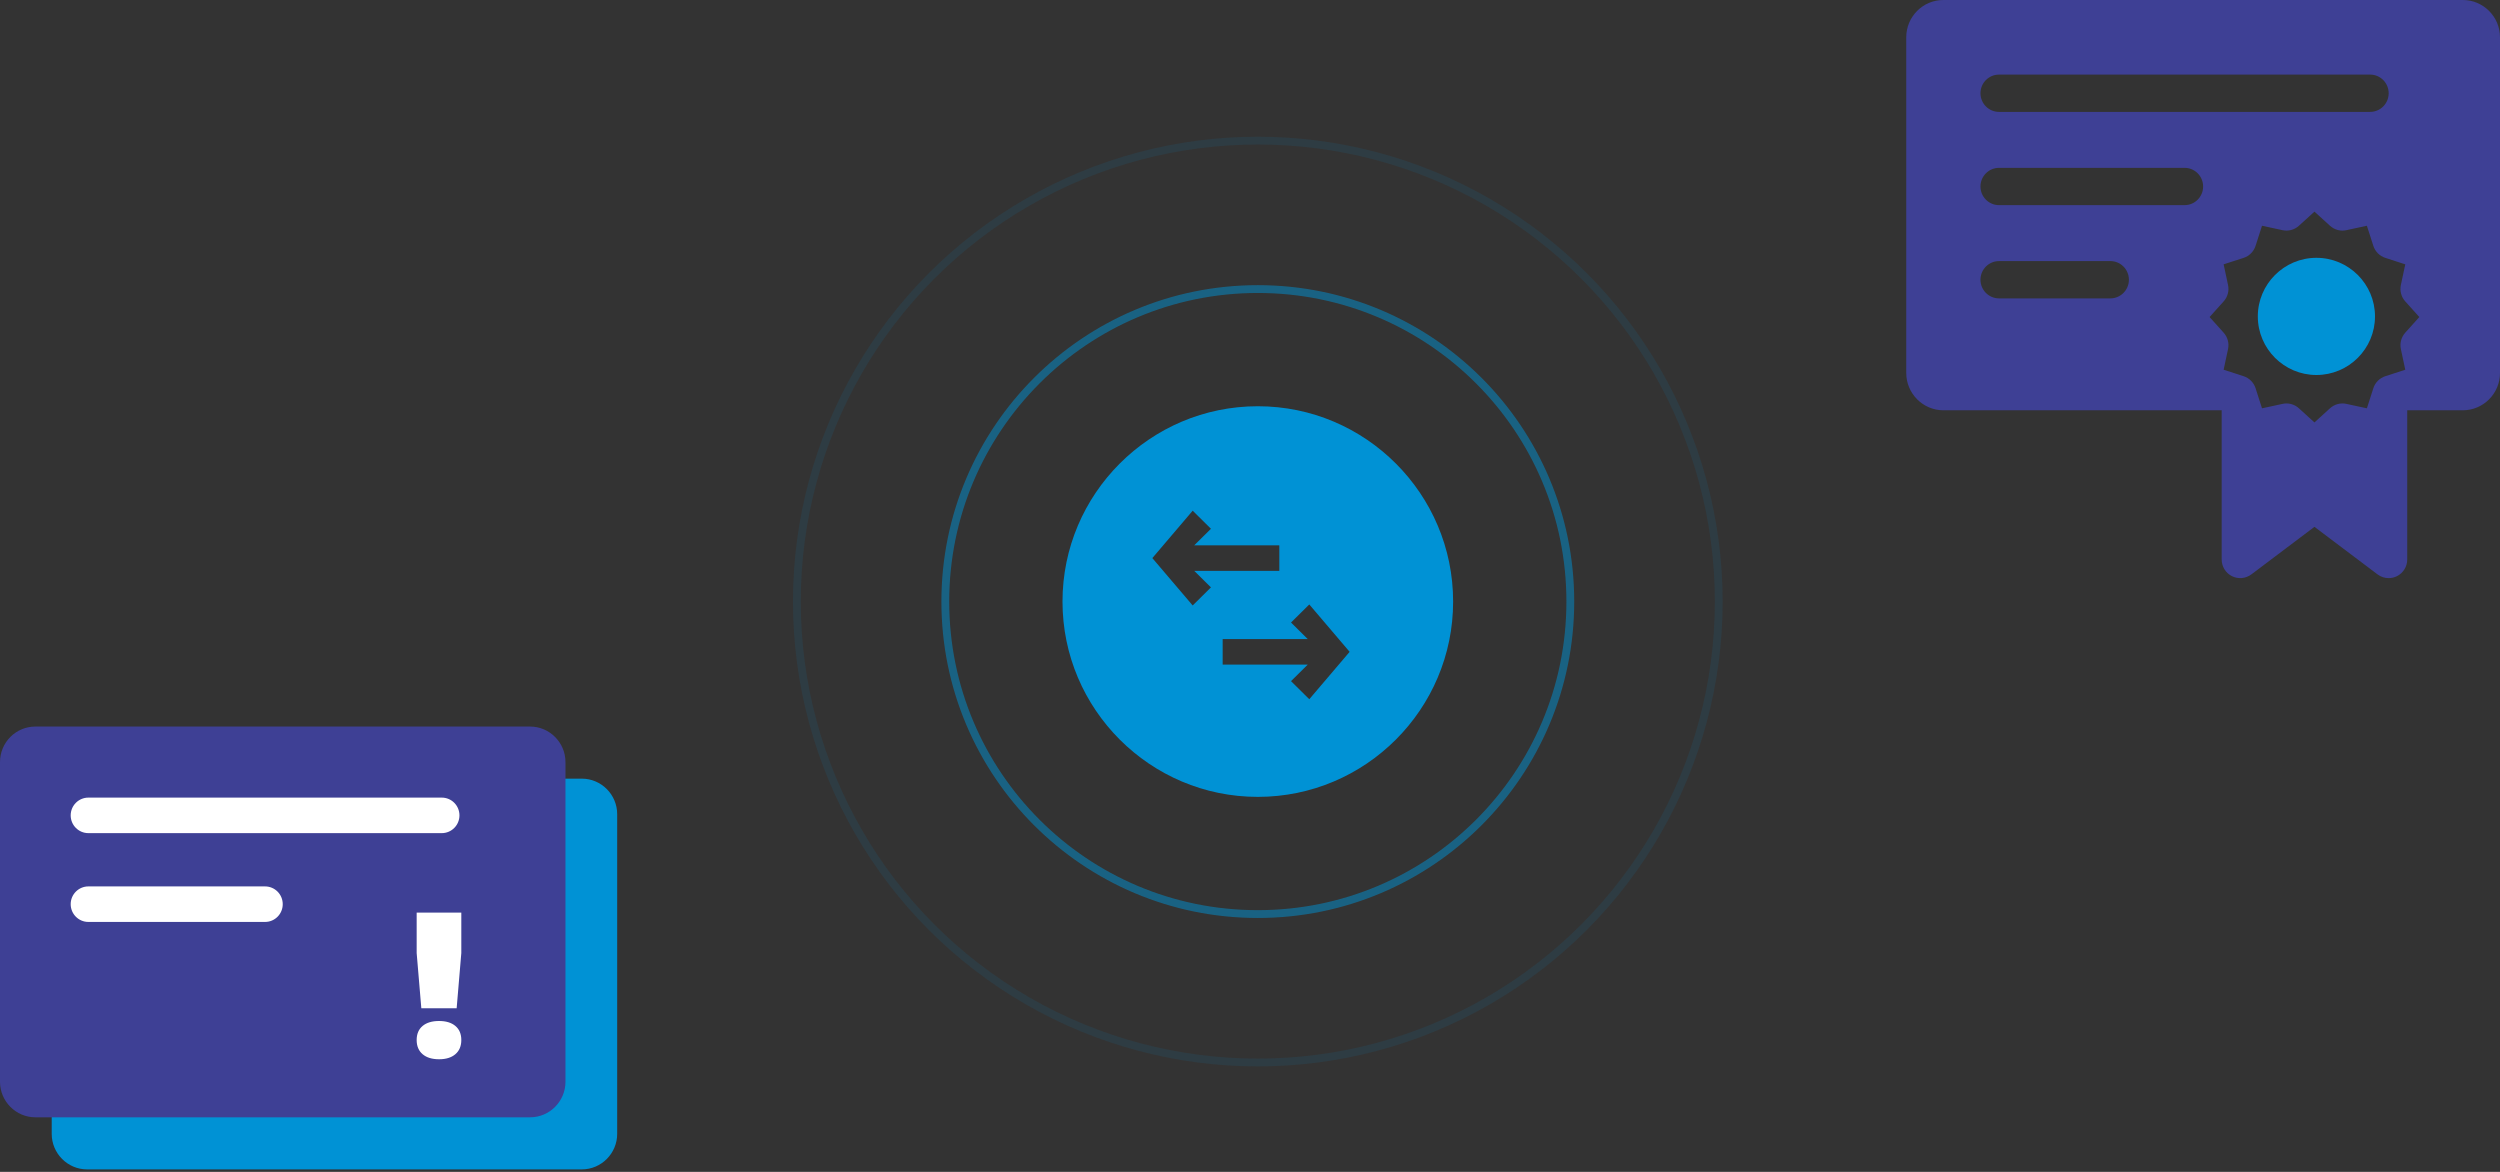
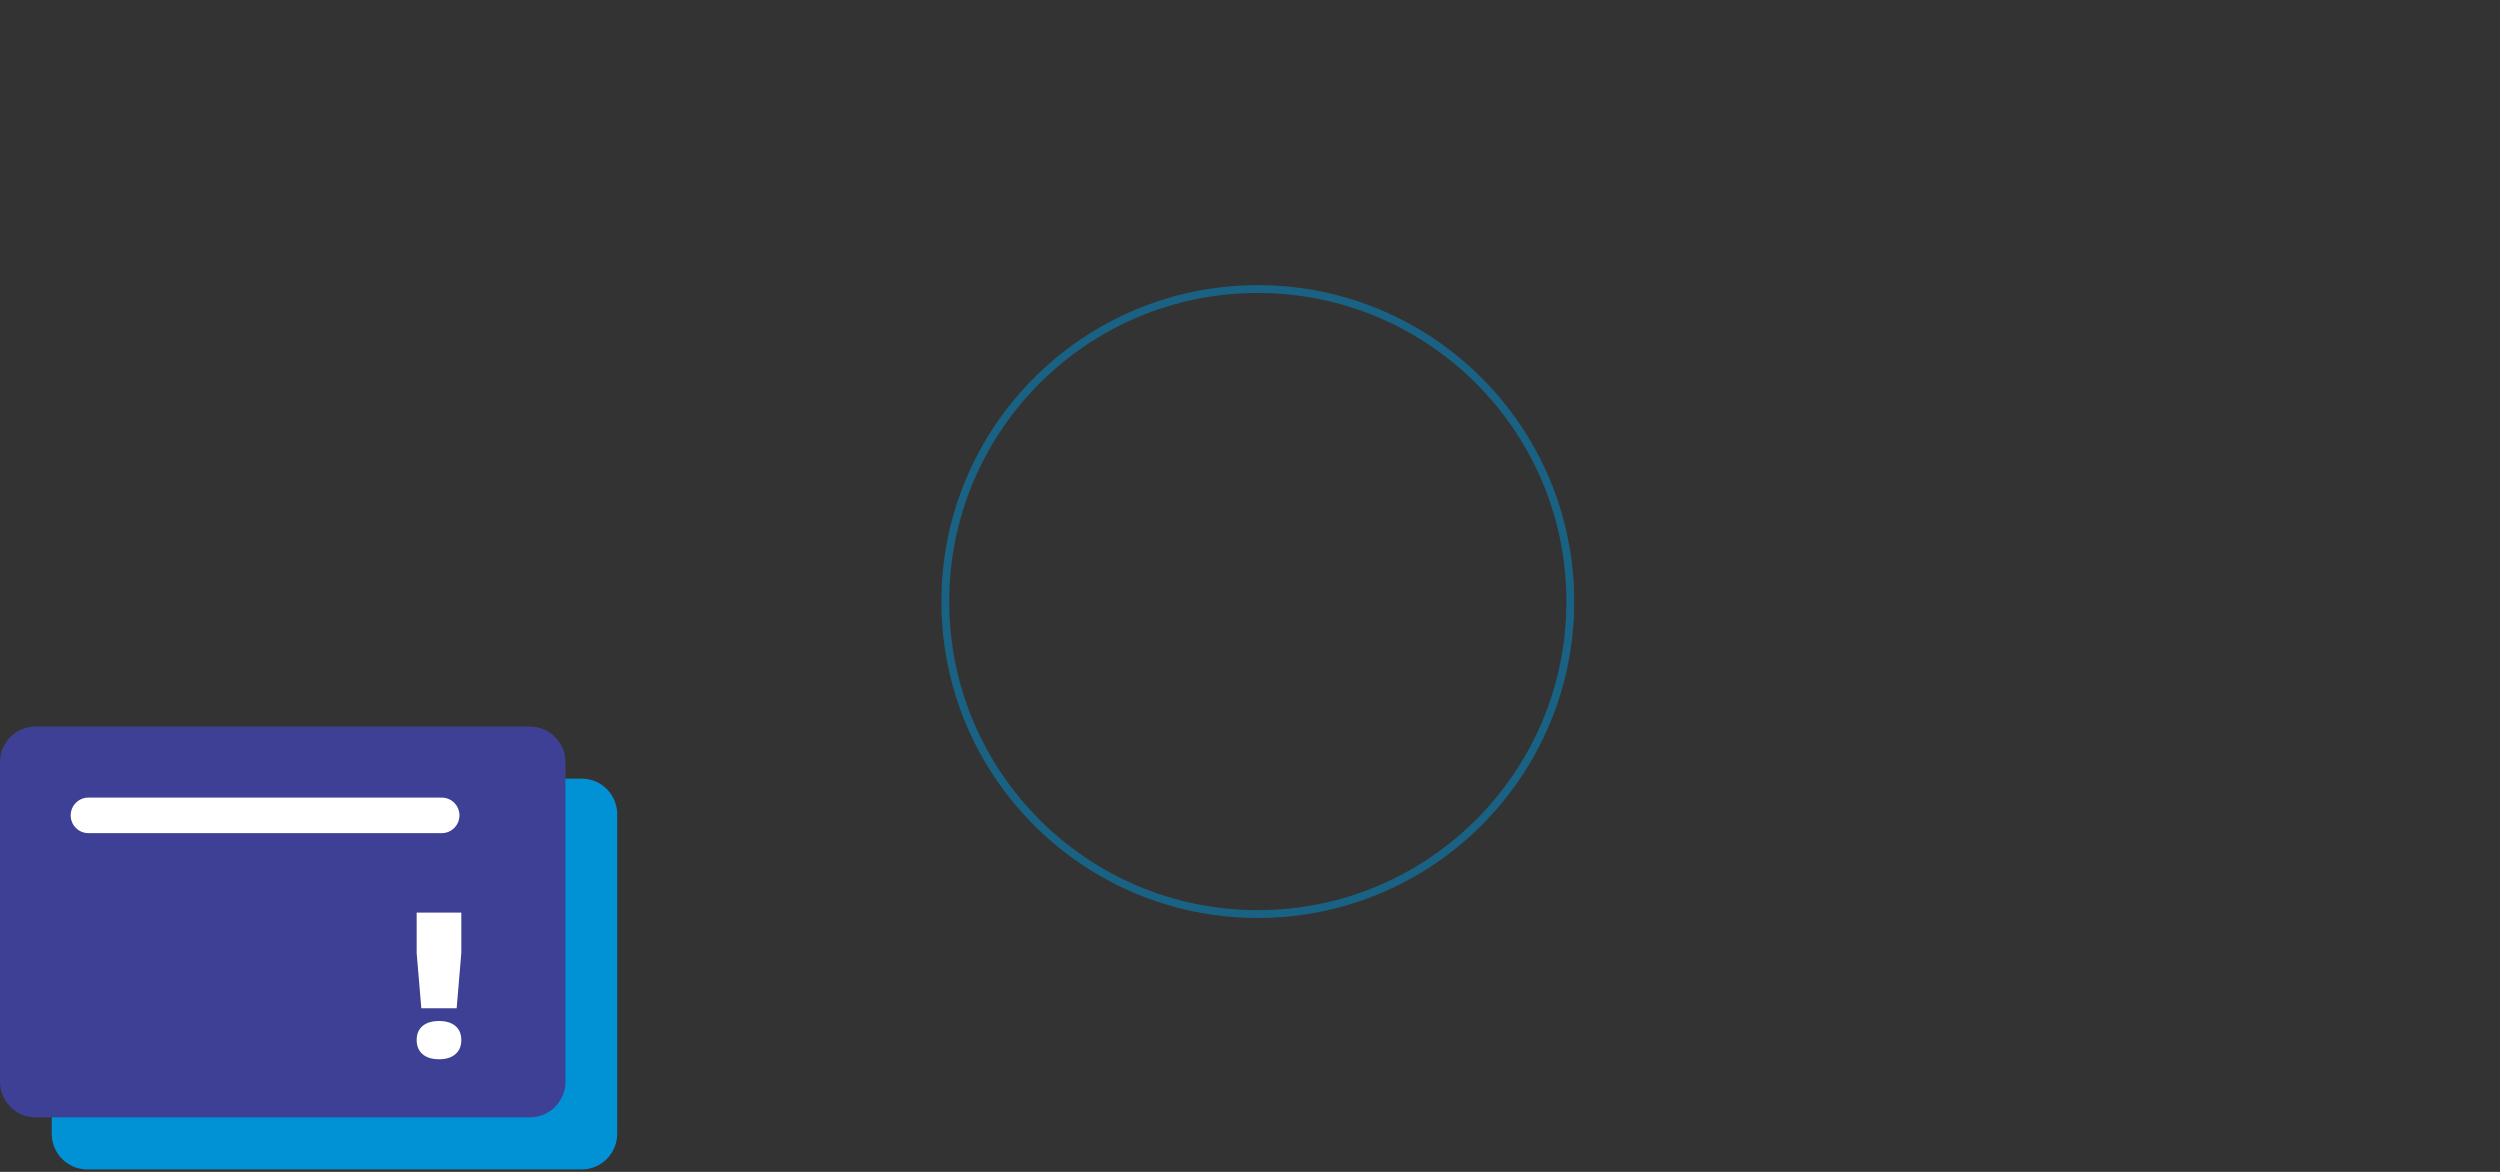
<svg xmlns="http://www.w3.org/2000/svg" width="320px" height="150px" viewBox="0 0 320 150" version="1.1">
  <rect x="0" y="0" width="320" height="150" fill="#333333" stroke="none" />
  <title>BB290F4B-B5B2-4B96-B5BC-9EF3F7E880E0</title>
  <desc>Created with sketchtool.</desc>
  <g id="Front-pages" stroke="none" stroke-width="1" fill="none" fill-rule="evenodd">
    <g id="scale-capacity-strategy" transform="translate(-289, -1833)">
      <g id="3-repurchase" transform="translate(289, 1833)">
        <g id="Group-10" transform="translate(244, 0)" fill-rule="nonzero">
-           <path d="M52.5,48 C56.636,48 60,44.636 60,40.5 C60,36.364 56.636,33 52.5,33 C48.364,33 45,36.364 45,40.5 C45,44.636 48.364,48 52.5,48 Z" id="Shape" fill="#0092D5" />
-           <path d="M71.25,0 L4.75,0 C2.127,0 0,2.137 0,4.774 L0,47.742 C0,50.368 2.138,52.516 4.75,52.516 L40.375,52.516 L40.375,71.613 C40.375,72.517 40.883,73.344 41.688,73.748 C42.493,74.152 43.454,74.063 44.175,73.522 L52.25,67.435 L60.325,73.522 C60.744,73.838 61.245,74 61.75,74 C62.112,74 62.476,73.917 62.812,73.748 C63.617,73.344 64.125,72.517 64.125,71.613 L64.125,52.516 L71.25,52.516 C73.862,52.516 76,50.368 76,47.742 L76,4.774 C76,2.148 73.862,0 71.25,0 Z M44.713,49.693 C44.479,48.962 43.909,48.39 43.182,48.154 L40.626,47.326 L41.188,44.685 C41.348,43.935 41.14,43.153 40.628,42.584 L38.827,40.581 L40.628,38.577 C41.14,38.008 41.348,37.226 41.188,36.477 L40.625,33.835 L43.181,33.007 C43.908,32.771 44.479,32.199 44.713,31.468 L45.539,28.896 L48.166,29.463 C48.912,29.628 49.689,29.414 50.258,28.9 L52.25,27.089 L54.242,28.9 C54.809,29.414 55.583,29.629 56.334,29.463 L58.961,28.896 L59.787,31.468 C60.021,32.199 60.592,32.771 61.319,33.007 L63.875,33.835 L63.312,36.477 C63.152,37.226 63.36,38.008 63.872,38.577 L65.673,40.581 L63.872,42.584 C63.36,43.153 63.152,43.935 63.312,44.685 L63.875,47.326 L61.319,48.155 C60.592,48.39 60.021,48.962 59.787,49.693 L58.962,52.264 L56.336,51.696 C55.592,51.532 54.81,51.742 54.242,52.258 L52.25,54.071 L50.258,52.259 C49.817,51.858 49.248,51.642 48.664,51.642 C48.497,51.642 48.33,51.659 48.165,51.696 L45.538,52.264 L44.713,49.693 Z M11.875,9.548 C11.877,9.548 11.879,9.55 11.881,9.55 L59.369,9.55 C59.371,9.55 59.373,9.548 59.375,9.548 C60.688,9.548 61.75,10.618 61.75,11.935 C61.75,13.255 60.688,14.323 59.375,14.323 L59.375,14.324 L11.875,14.324 L11.875,14.323 C10.565,14.323 9.5,13.255 9.5,11.935 C9.5,10.618 10.565,9.548 11.875,9.548 Z M11.875,21.484 L35.625,21.484 C36.938,21.484 38,22.553 38,23.871 C38,25.189 36.938,26.258 35.625,26.258 L11.875,26.258 C10.565,26.258 9.5,25.189 9.5,23.871 C9.5,22.553 10.565,21.484 11.875,21.484 Z M26.125,38.194 L11.875,38.194 C10.565,38.194 9.5,37.125 9.5,35.806 C9.5,34.488 10.565,33.419 11.875,33.419 L26.125,33.419 C27.438,33.419 28.5,34.488 28.5,35.806 C28.5,37.125 27.438,38.194 26.125,38.194 Z" id="Shape" fill="#3E4095" />
-         </g>
+           </g>
        <g id="Group-6" transform="translate(0, 93)">
          <path d="M74.476,6.667 L11.143,6.667 C8.644,6.667 6.619,8.702 6.619,11.214 L6.619,52.135 C6.619,54.636 8.655,56.682 11.143,56.682 L74.476,56.682 C76.964,56.682 79,54.636 79,52.135 L79,11.214 C79,8.713 76.964,6.667 74.476,6.667 Z" id="Shape" fill="#0092D5" fill-rule="nonzero" />
          <path d="M67.857,-1.70530257e-13 L4.524,-1.70530257e-13 C2.025,-1.70530257e-13 0,2.036 0,4.547 L0,45.469 C0,47.969 2.036,50.015 4.524,50.015 L67.857,50.015 C70.345,50.015 72.381,47.969 72.381,45.469 L72.381,4.547 C72.381,2.046 70.345,-1.70530257e-13 67.857,-1.70530257e-13 Z" id="Shape" fill="#3E4095" fill-rule="nonzero" />
          <path d="M11.31,9.094 C11.312,9.094 11.313,9.095 11.315,9.095 L56.542,9.095 C56.544,9.095 56.546,9.094 56.548,9.094 C57.798,9.094 58.81,10.113 58.81,11.367 C58.81,12.624 57.798,13.641 56.548,13.641 L56.548,13.642 L11.31,13.642 L11.31,13.641 C10.062,13.641 9.048,12.624 9.048,11.367 C9.048,10.113 10.062,9.094 11.31,9.094 Z" id="Path" fill="#FFFFFF" fill-rule="nonzero" />
-           <path d="M11.31,20.461 L33.929,20.461 C35.179,20.461 36.19,21.479 36.19,22.734 C36.19,23.99 35.179,25.008 33.929,25.008 L11.31,25.008 C10.062,25.008 9.048,23.99 9.048,22.734 C9.048,21.479 10.062,20.461 11.31,20.461 Z" id="Path" fill="#FFFFFF" fill-rule="nonzero" />
          <path d="M59.048,28.99 L58.452,36.054 L53.929,36.054 L53.333,28.99 L53.333,23.81 L59.048,23.81 L59.048,28.99 Z M56.204,37.687 C57.09,37.687 57.785,37.899 58.29,38.323 C58.795,38.747 59.048,39.347 59.048,40.123 C59.048,40.898 58.795,41.503 58.29,41.936 C57.785,42.369 57.09,42.585 56.204,42.585 C55.3,42.585 54.596,42.369 54.091,41.936 C53.586,41.503 53.333,40.898 53.333,40.123 C53.333,39.347 53.586,38.747 54.091,38.323 C54.596,37.899 55.3,37.687 56.204,37.687 Z" id="!" fill="#FFFFFF" />
        </g>
        <g id="Group-2-Copy" transform="translate(102, 18)" stroke="#0092D5">
          <circle id="Oval-2" opacity="0.5" cx="59" cy="59" r="40" />
-           <circle id="Oval-2" opacity="0.1" cx="59" cy="59" r="59" />
        </g>
-         <path d="M161,51.999 C174.785,51.999 186,63.214 186,77 C186,90.786 174.786,102 161,102 C147.216,102 136,90.786 136,77 C136,63.214 147.216,51.999 161,51.999 Z M147.5,71.435 L152.664,77.5 L155.002,75.186 L152.864,73.071 L163.753,73.071 L163.753,69.799 L152.864,69.799 L155.002,67.683 L152.664,65.369 L147.5,71.435 Z M172.753,83.435 L167.589,77.369 L165.251,79.683 L167.389,81.799 L156.5,81.799 L156.5,85.071 L167.389,85.071 L165.251,87.186 L167.589,89.5 L172.753,83.435 Z" id="Shape" fill="#0092D5" fill-rule="nonzero" />
      </g>
    </g>
  </g>
</svg>